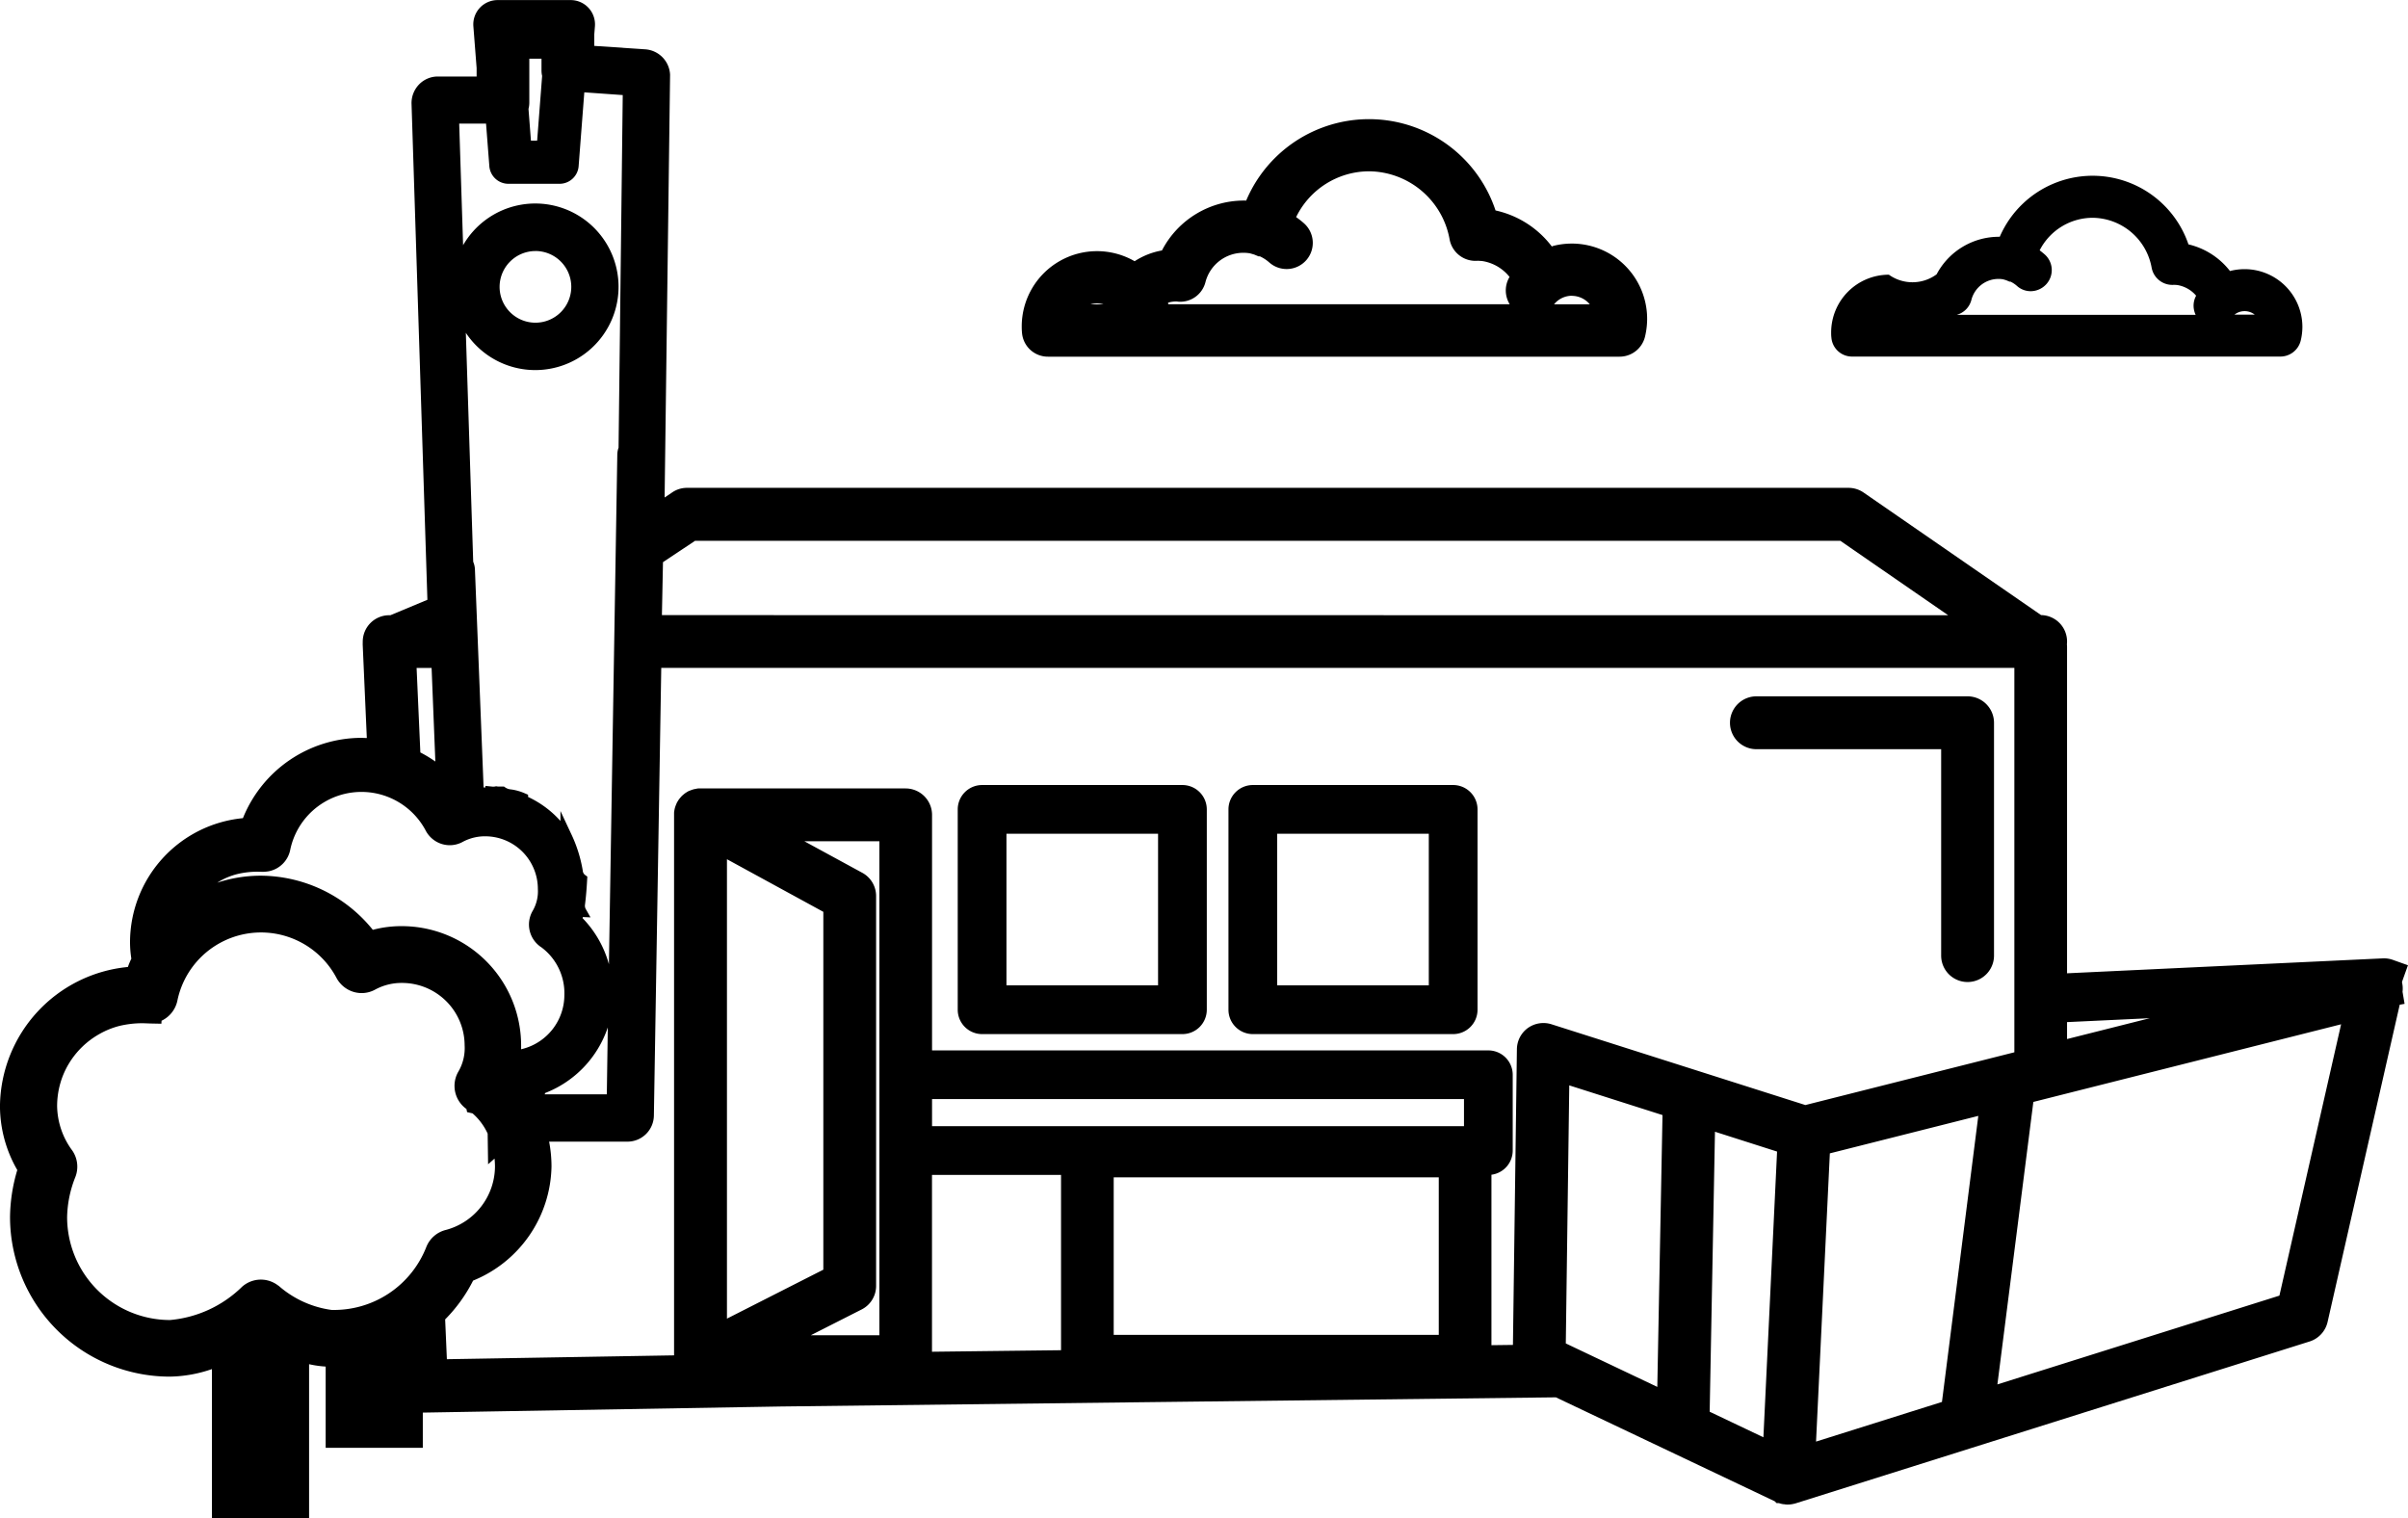
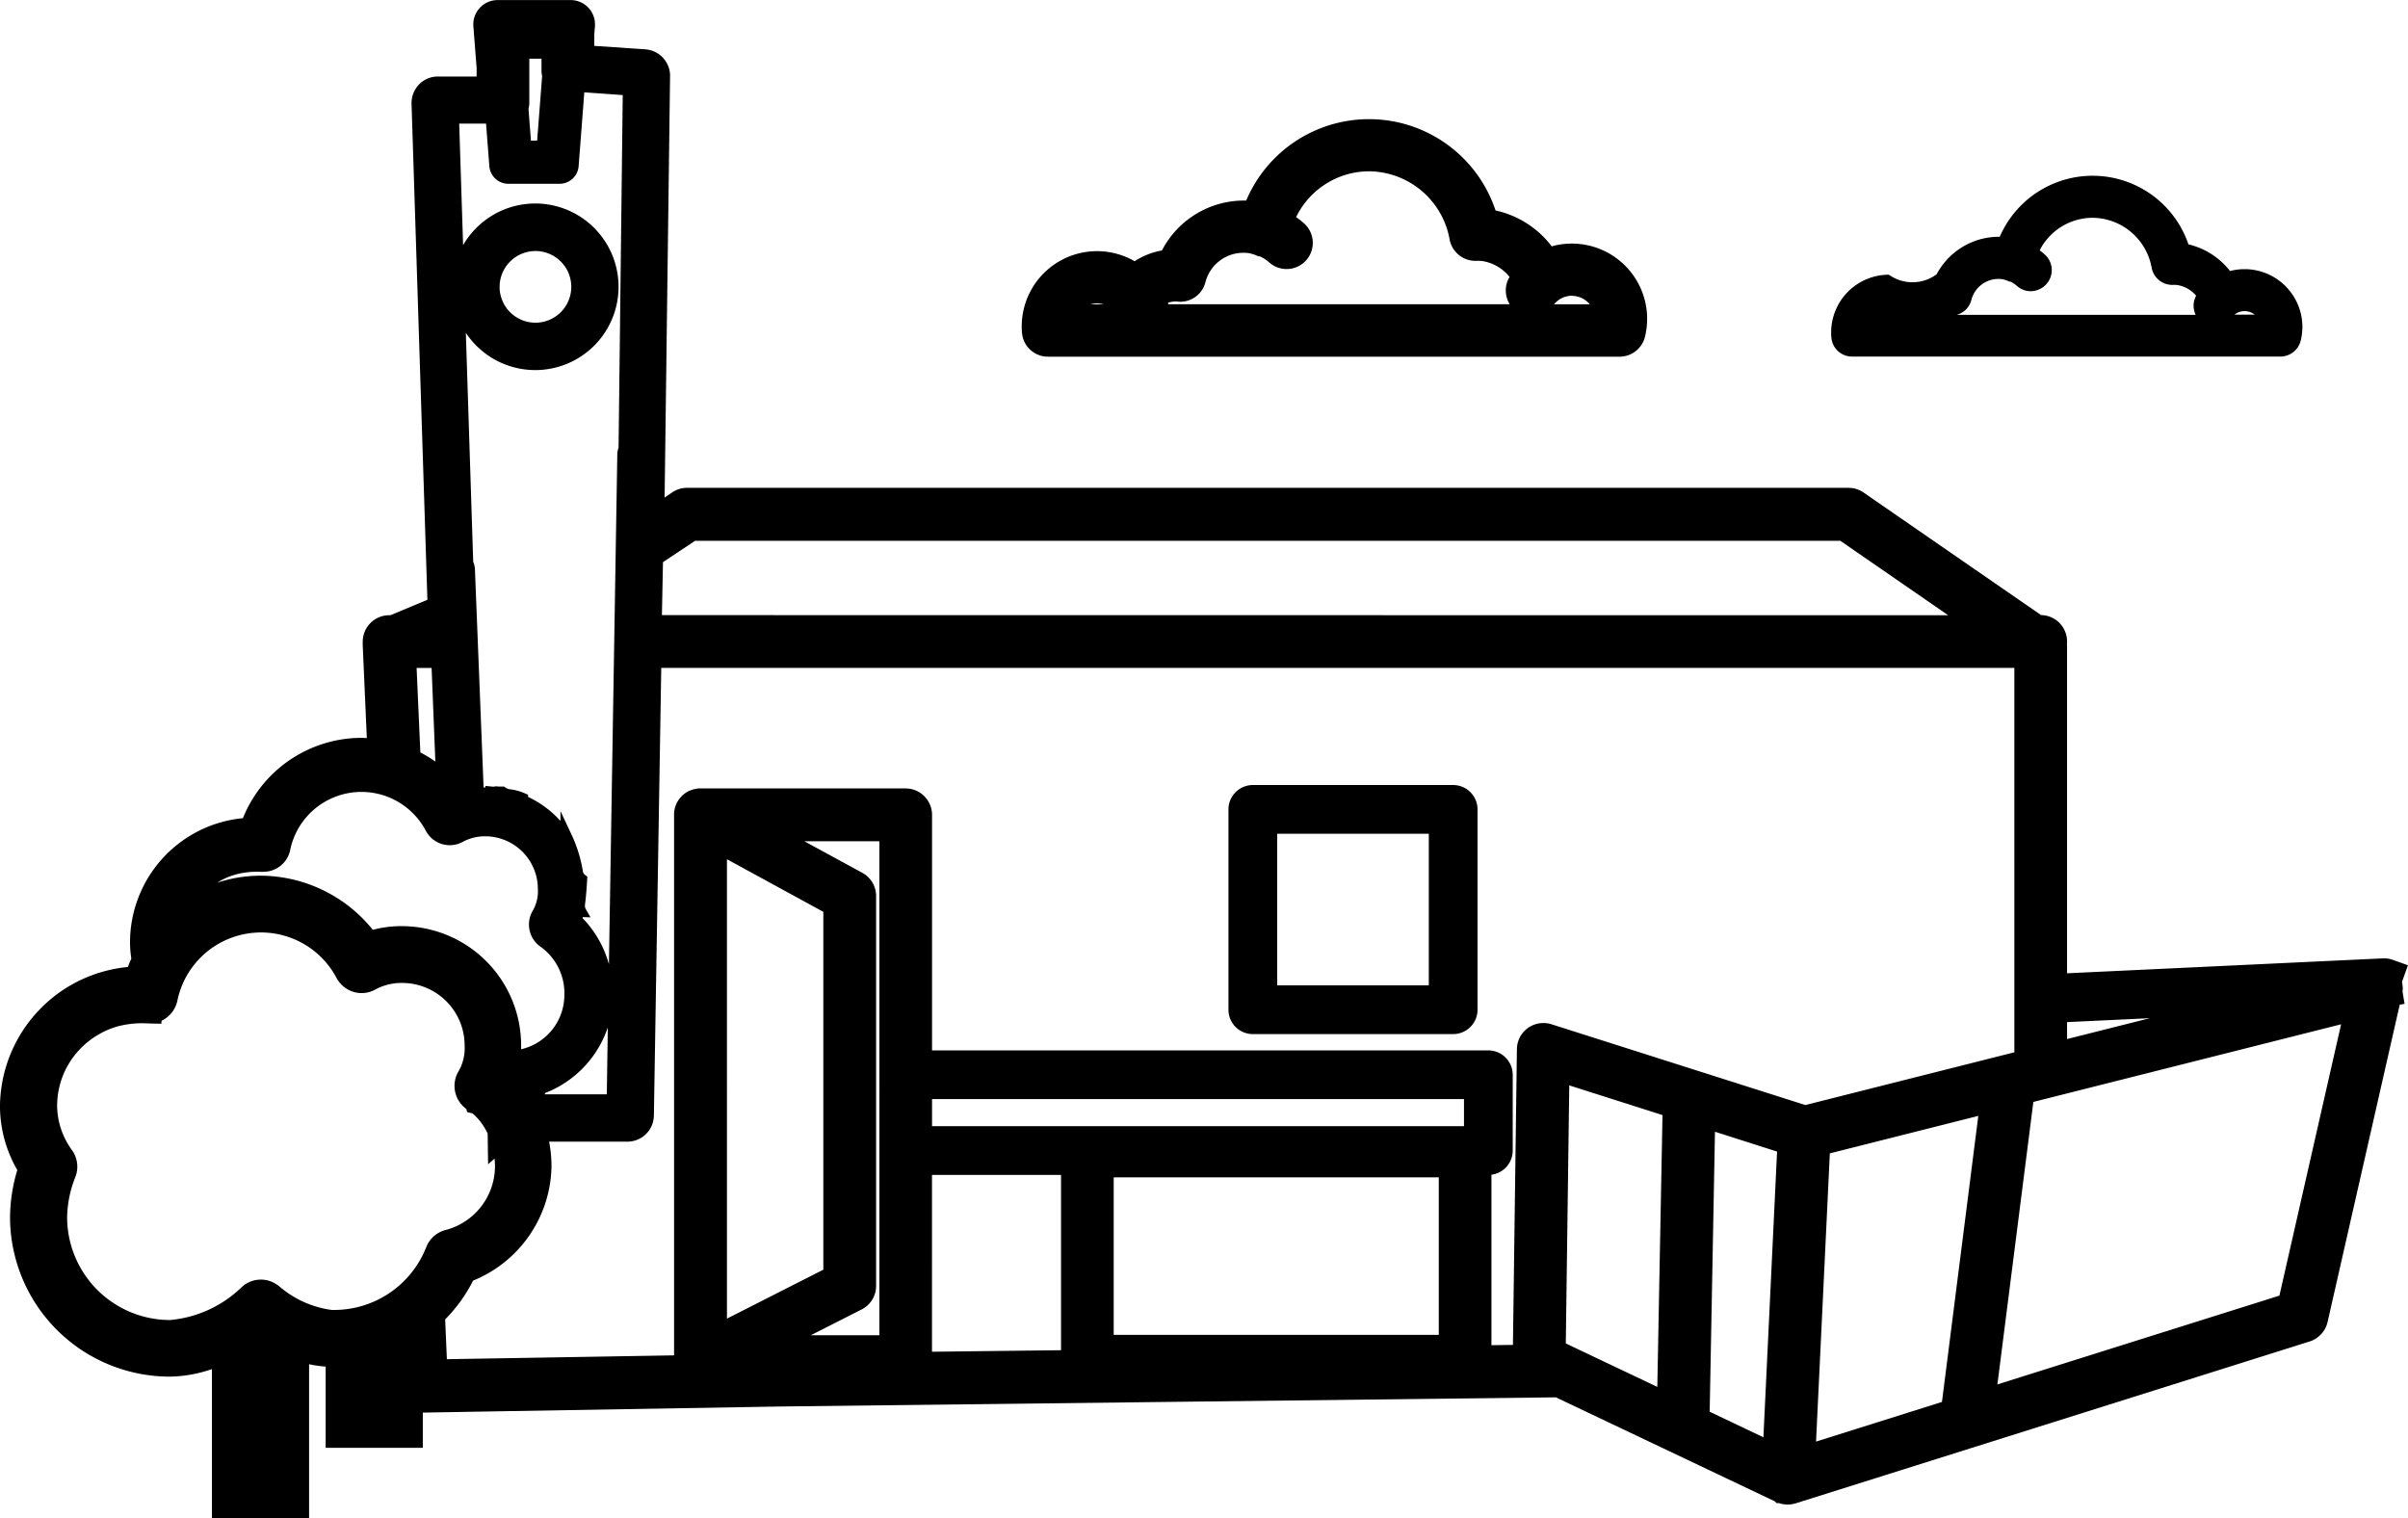
<svg xmlns="http://www.w3.org/2000/svg" width="88.151" height="55.575" viewBox="0 0 88.151 55.575">
-   <path d="M355.351,160.111a.967.967,0,1,0,1.935,0v-8.524a.969.969,0,0,0-.967-.967h-7.731a.967.967,0,1,0,0,1.935h6.763Z" transform="translate(-284.29 -125.129)" />
  <path d="M116.061,57.979a.332.332,0,0,1,.018-.063l.2-.561-.563-.2a.971.971,0,0,0-.341-.052L103.8,57.65V45.7a.7.7,0,0,0-.006-.089,1.034,1.034,0,0,0,.006-.109.966.966,0,0,0-.951-.965l-6.5-4.488a.972.972,0,0,0-.549-.17H53.278a.95.95,0,0,0-.535.163l-.283.19.2-15.475a.977.977,0,0,0-.89-.93L49.885,23.7v-.418l.024-.3a.89.89,0,0,0-.888-.959H46.347a.89.89,0,0,0-.888.959l.119,1.53v.309H44.16a.953.953,0,0,0-.684.285.982.982,0,0,0-.281.7l.581,18.171-1.354.565h-.046a.969.969,0,0,0-.967.967.253.253,0,0,0,0,.04.861.861,0,0,0,0,.1l.149,3.388c-.071,0-.143-.006-.212-.006a4.688,4.688,0,0,0-4.323,2.94,4.571,4.571,0,0,0-4.133,4.543,3.96,3.96,0,0,0,.048.6c-.048.1-.089.2-.127.305a5.174,5.174,0,0,0-4.682,5.086,4.688,4.688,0,0,0,.634,2.347,6.2,6.2,0,0,0-.266,1.719,5.85,5.85,0,0,0,5.844,5.844,4.914,4.914,0,0,0,1.548-.276V77.6h3.556V71.96a3.791,3.791,0,0,0,.607.087v2.973h3.556V73.732l13.118-.224,28.36-.335L93.1,76.979l.067.067h.087a.9.9,0,0,0,.1.028.614.614,0,0,0,.067.012l.02,0a.674.674,0,0,0,.109.012h.032a.94.94,0,0,0,.163-.016l.065-.014a.568.568,0,0,0,.061-.016l18.813-5.925a.977.977,0,0,0,.652-.708L115.978,58.8l.178-.032-.075-.442A.974.974,0,0,0,116.061,57.979Zm-63.7-13.441L52.4,42.6l1.175-.783H95.5l3.949,2.726ZM103.8,60.057v-.62l3.029-.143Zm-3.249,2.813L99.22,73.342l-4.609,1.451.505-10.551ZM80.8,65.119v5.768H68.9V65.119H80.8ZM59.673,69.956a.965.965,0,0,0,.529-.862V54.822a.966.966,0,0,0-.5-.848l-2.127-1.158h2.747V70.9H57.812ZM58.27,55.4V68.5l-3.528,1.792V53.474ZM47.976,24.8l-.182,2.367h-.228l-.089-1.16a.9.9,0,0,0,.03-.228v-1.61h.446v.42A.855.855,0,0,0,47.976,24.8ZM81.723,62.255v.991H62.25v-.991ZM43.381,46.473h.549l.137,3.425a4.651,4.651,0,0,0-.549-.333ZM84.06,59.654a.973.973,0,0,0-.4.771l-.145,10.829-.787.01v-6.24a.894.894,0,0,0,.779-.884V61.365a.893.893,0,0,0-.892-.892H62.25V51.85a.969.969,0,0,0-.967-.967H53.774a.5.5,0,0,0-.059,0c-.026,0-.052,0-.079.008s-.067.012-.1.02-.054.016-.079.024-.067.026-.1.038-.052.026-.079.042a.78.78,0,0,0-.079.052c-.024.018-.048.038-.077.063s-.042.04-.059.059-.044.05-.063.075a.552.552,0,0,0-.048.069l-.032.052a.538.538,0,0,0-.024.05c-.012.028-.024.056-.034.083s-.02.057-.028.087-.014.063-.02.1-.008.065-.008.075l0,.03,0,19.826-8.317.141-.063-1.457A5.611,5.611,0,0,0,45.449,68.9a4.6,4.6,0,0,0,2.87-4.177,4.861,4.861,0,0,0-.087-.91H51.1a.968.968,0,0,0,.967-.953l.27-16.391h49.534V60.542l-7.651,1.931-9.3-2.959A.983.983,0,0,0,84.06,59.654ZM37.6,53.932l.048,0a1.316,1.316,0,0,0,.327-.018,1,1,0,0,0,.783-.8,2.663,2.663,0,0,1,4.95-.7,1,1,0,0,0,.587.5.984.984,0,0,0,.763-.069,1.711,1.711,0,0,1,.835-.21,1.929,1.929,0,0,1,1.927,1.927,1.422,1.422,0,0,1-.194.809A.993.993,0,0,0,47.95,56.7a2.094,2.094,0,0,1,.84,1.758,2.039,2.039,0,0,1-1.508,1.954l-.075.02c0-.046,0-.093,0-.143a4.37,4.37,0,0,0-4.365-4.365,4.069,4.069,0,0,0-1.064.135,5.3,5.3,0,0,0-4.109-1.982,5.087,5.087,0,0,0-1.586.256c.034-.022.069-.042.1-.061a2.545,2.545,0,0,1,.624-.252A3.134,3.134,0,0,1,37.6,53.932Zm12.744,8.149H48.067l.024-.05a3.912,3.912,0,0,0,2.289-2.4Zm-16.7-2.593v0l.394.008.006-.109a1.056,1.056,0,0,0,.585-.761,3.126,3.126,0,0,1,5.812-.821,1.053,1.053,0,0,0,.616.521,1.025,1.025,0,0,0,.795-.073,2.032,2.032,0,0,1,1-.25,2.291,2.291,0,0,1,2.287,2.287,1.7,1.7,0,0,1-.234.967,1.038,1.038,0,0,0,.3,1.36l.024.115.2.046a2.19,2.19,0,0,1,.553.741l.016,1.122.236-.208a2.909,2.909,0,0,1,.016.293,2.417,2.417,0,0,1-1.79,2.317,1.038,1.038,0,0,0-.725.63,3.627,3.627,0,0,1-3.469,2.3,3.687,3.687,0,0,1-1.927-.876l-.069-.048a1.033,1.033,0,0,0-1.281.079,4.308,4.308,0,0,1-2.636,1.215,3.77,3.77,0,0,1-3.766-3.766,4.142,4.142,0,0,1,.3-1.465,1.041,1.041,0,0,0-.109-.971,2.8,2.8,0,0,1-.557-1.627,3.053,3.053,0,0,1,.113-.823,2.956,2.956,0,0,1,.313-.727,3.049,3.049,0,0,1,1.114-1.086,2.966,2.966,0,0,1,.735-.3,3.64,3.64,0,0,1,.87-.1Zm17.13-21.079a.77.77,0,0,0-.046.248l-.307,18.661a3.914,3.914,0,0,0-.965-1.687l.012-.04.279.012-.178-.313a.252.252,0,0,1-.024-.149c.036-.283.061-.585.079-.924l.006-.107-.087-.063a.212.212,0,0,1-.079-.151,5.04,5.04,0,0,0-.438-1.378l-.379-.809v.365a3.674,3.674,0,0,0-1.185-.88l0-.081-.117-.05a1.876,1.876,0,0,0-.515-.145.423.423,0,0,1-.2-.069l-.052-.036-.2,0s-.016,0-.024,0l-.063-.01-.036.008a.377.377,0,0,1-.091.006L45.9,50.79l0,.056h-.067l-.317-7.984a.786.786,0,0,0-.063-.276l-.27-8.383a3.049,3.049,0,1,0-.1-3.207l-.143-4.452h.983l.121,1.564a.7.7,0,0,0,.692.64H48.62a.7.7,0,0,0,.692-.64L49.52,25.4l1.407.1Zm-3.043-7.2a1.312,1.312,0,1,1-1.312,1.312A1.314,1.314,0,0,1,47.728,31.21ZM66.972,65.03v6.418l-4.724.056V65.03Zm46.86-5.513-2.258,9.933L101.25,72.7l1.316-10.341ZM88.99,62.84,88.8,72.791,85.45,71.2l.127-9.447Zm4.194,1.336-.5,10.46L90.717,73.7l.194-10.25Z" transform="translate(-28.13 -22.02)" />
-   <path d="M213.226,167h-7.334a.893.893,0,0,0-.892.892v7.334a.893.893,0,0,0,.892.892h7.334a.893.893,0,0,0,.892-.892v-7.334A.893.893,0,0,0,213.226,167Zm-.892,1.784v5.55h-5.55v-5.55Z" transform="translate(-169.94 -138.262)" />
  <path d="M263.226,167h-7.334a.893.893,0,0,0-.892.892v7.334a.893.893,0,0,0,.892.892h7.334a.893.893,0,0,0,.892-.892v-7.334A.893.893,0,0,0,263.226,167Zm-.892,1.784v5.55h-5.55v-5.55Z" transform="translate(-210.029 -138.262)" />
  <path d="M367.069,61.107h15.677a.767.767,0,0,0,.745-.585,2.162,2.162,0,0,0,.061-.5,2.117,2.117,0,0,0-2.115-2.115,2.175,2.175,0,0,0-.517.063l-.018.006A2.709,2.709,0,0,0,379.381,57a3.705,3.705,0,0,0-6.908-.278,2.58,2.58,0,0,0-2.311,1.374,1.488,1.488,0,0,1-1.748.014,2.115,2.115,0,0,0-2.113,2.115c0,.059,0,.117.008.178A.757.757,0,0,0,367.069,61.107Zm7.116-2.658a.767.767,0,0,0-.067-1.082q-.089-.077-.184-.149a2.181,2.181,0,0,1,1.947-1.191,2.217,2.217,0,0,1,2.155,1.841.771.771,0,0,0,.817.613l.022,0,.087.006a1.141,1.141,0,0,1,.7.392.758.758,0,0,0-.081.5.786.786,0,0,0,.063.2H370.9a.762.762,0,0,0,.535-.547,1.022,1.022,0,0,1,.991-.767.973.973,0,0,1,.17.014l.109.032.123.052.036,0a1.008,1.008,0,0,1,.24.159.748.748,0,0,0,.555.19A.779.779,0,0,0,374.185,58.449Zm6.88,1.124a.6.6,0,0,1,.743,0Z" transform="translate(-299.267 -48.054)" />
  <path d="M217.791,52.7h20.924a.958.958,0,0,0,.93-.729,2.829,2.829,0,0,0,.079-.656,2.757,2.757,0,0,0-3.429-2.672l-.061.022a3.537,3.537,0,0,0-2.06-1.318,4.881,4.881,0,0,0-9.128-.361,3.382,3.382,0,0,0-3.084,1.826,2.679,2.679,0,0,0-1,.394,2.756,2.756,0,0,0-4.133,2.387,2.292,2.292,0,0,0,.01.232A.95.95,0,0,0,217.791,52.7Zm1.556-1.915a.838.838,0,0,1,.474,0Zm3.191-.1a.953.953,0,0,0,1.017-.714,1.432,1.432,0,0,1,1.388-1.074,1.405,1.405,0,0,1,.242.02l.153.044.157.065.05,0a1.393,1.393,0,0,1,.347.226.959.959,0,0,0,1.352-.083.959.959,0,0,0-.083-1.352,3.131,3.131,0,0,0-.287-.226,2.977,2.977,0,0,1,2.682-1.677,3.024,3.024,0,0,1,2.94,2.511.963.963,0,0,0,1.017.765l.036,0,.129.008a1.587,1.587,0,0,1,1.009.583.959.959,0,0,0,.006,1h-12.5a.5.5,0,0,0-.008-.057A.968.968,0,0,1,222.539,50.682Zm14.431-.212a.857.857,0,0,1,.656.311h-1.31A.846.846,0,0,1,236.969,50.47Z" transform="translate(-179.426 -39.643)" />
</svg>